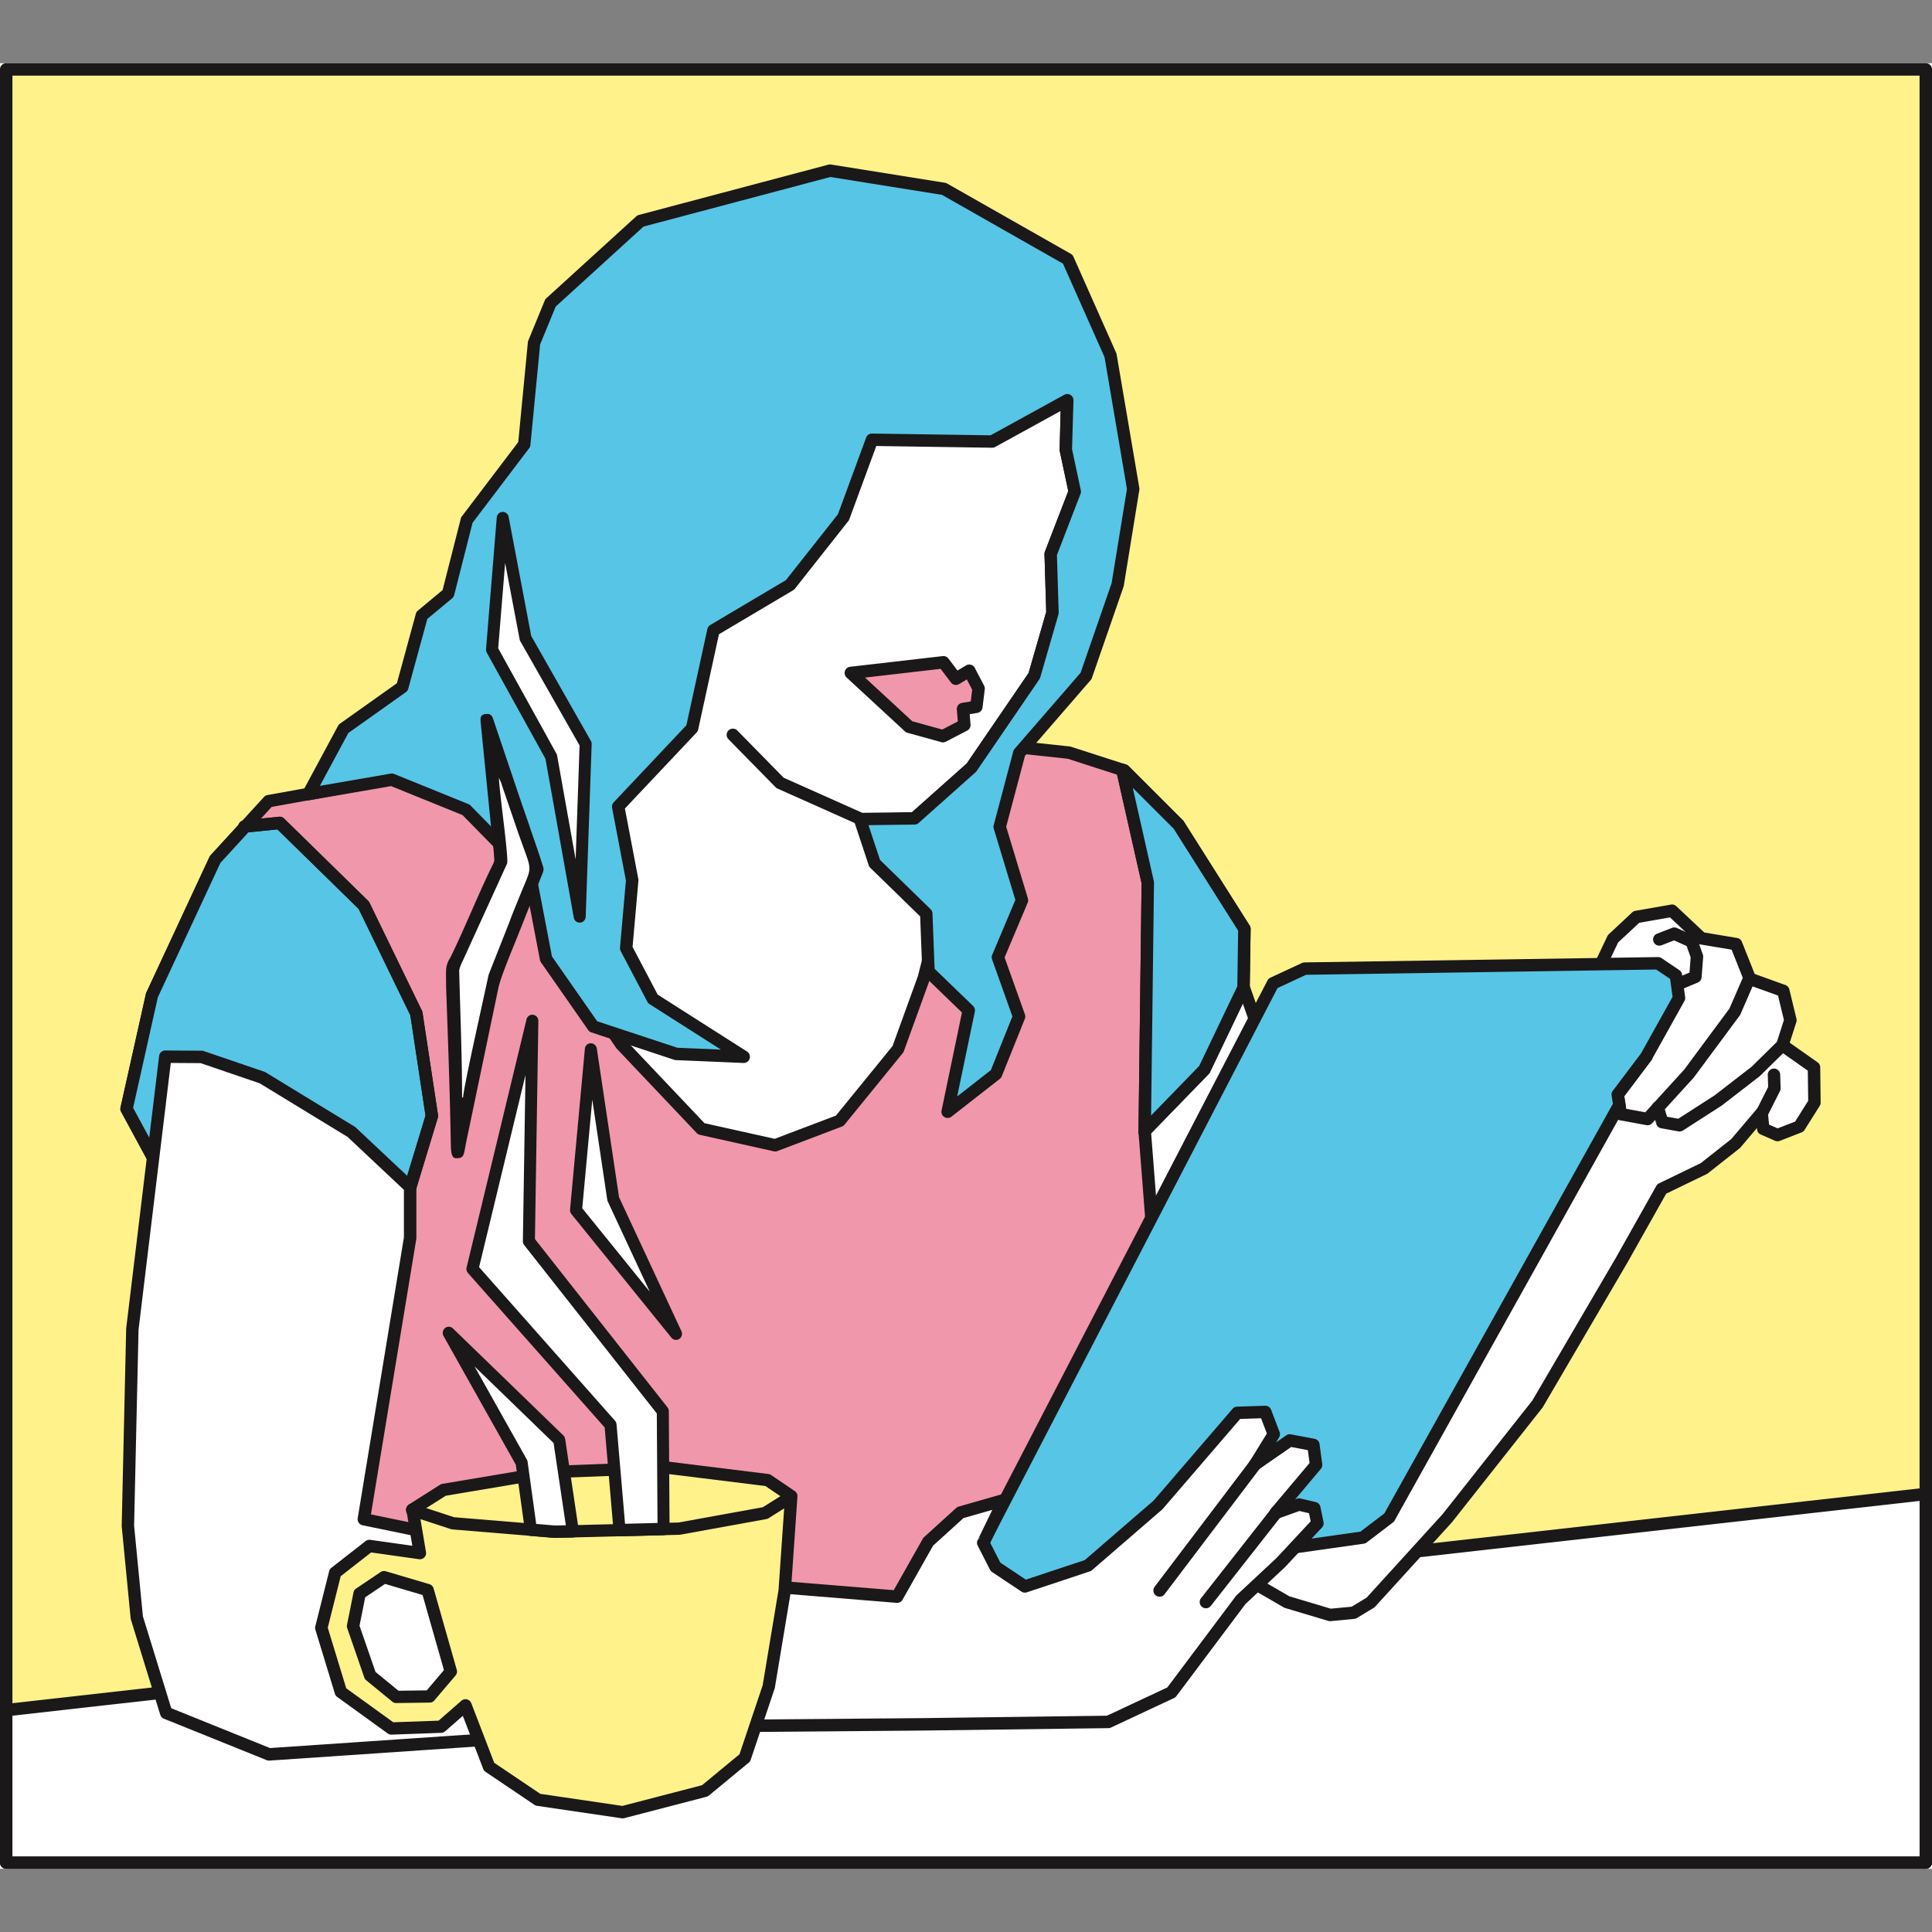
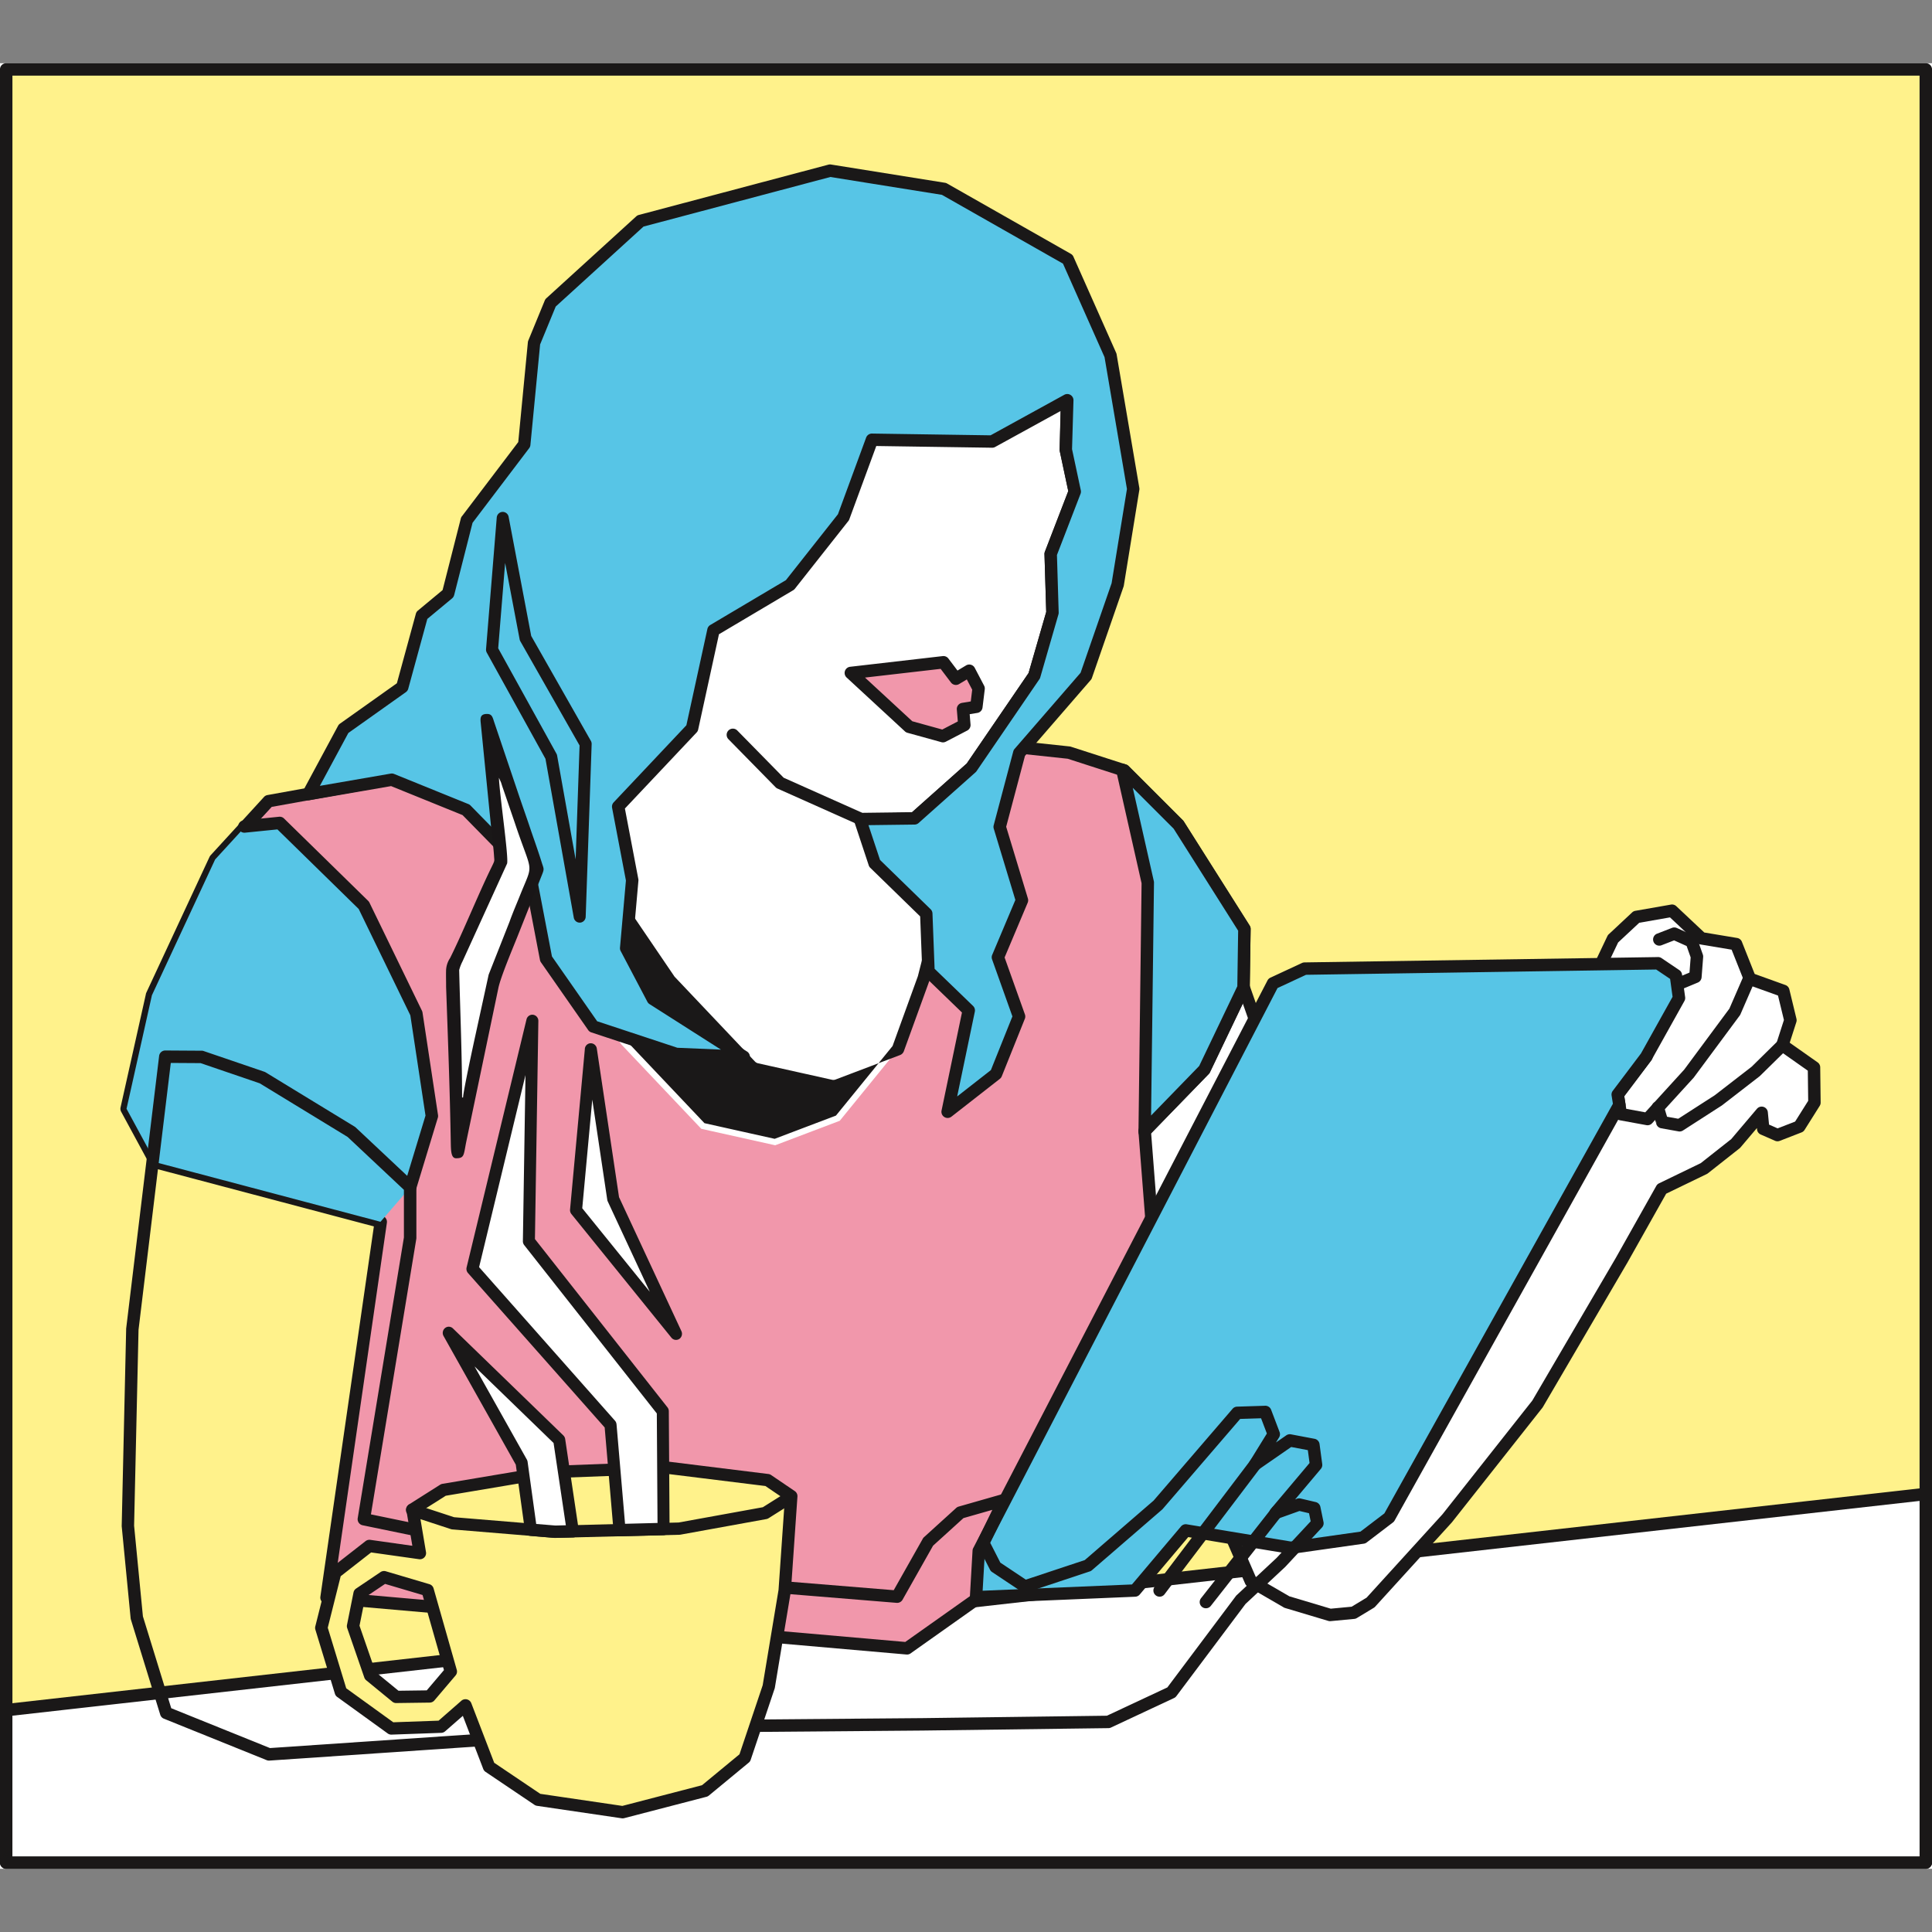
<svg xmlns="http://www.w3.org/2000/svg" width="800px" height="800px" viewBox="0 -15.12 462.24 462.24">
  <rect x="0" y="-15.12" width="462.24" height="462.24" fill="#808080" stroke="none" />
  <defs>
    <clipPath id="clip-woman_tablet_working">
      <rect width="462.24" height="432" />
    </clipPath>
  </defs>
  <g id="woman_tablet_working" data-name="woman tablet working" clip-path="url(#clip-woman_tablet_working)">
    <rect width="462.24" height="432" fill="#ffffff" />
    <g id="office_lifestyle_8" data-name="office lifestyle 8" transform="translate(-3814.776)">
      <g id="Group_14" data-name="Group 14">
        <rect id="Rectangle_4" data-name="Rectangle 4" width="459.275" height="429.02" transform="translate(3816.259 1.49)" fill="#fff28b" />
        <path id="Path_121" data-name="Path 121" d="M3816.259,0h459.275a1.49,1.49,0,0,1,1.489,1.49V430.51a1.49,1.49,0,0,1-1.489,1.49H3816.259a1.49,1.49,0,0,1-1.49-1.49V1.49a1.49,1.49,0,0,1,1.49-1.49Zm457.784,2.98H3817.749V429.02h456.294Z" fill="#1a1818" fill-rule="evenodd" />
        <path id="Path_122" data-name="Path 122" d="M3816.259,394.042l459.275-51.724V430.51H3816.259Z" fill="#ffffff" fill-rule="evenodd" />
        <path id="Path_123" data-name="Path 123" d="M3816.179,392.554l459.192-51.715a1.488,1.488,0,0,1,1.641,1.315c0,.055.009.11.009.163h0V430.51a1.49,1.49,0,0,1-1.489,1.49H3816.259a1.49,1.49,0,0,1-1.49-1.49V394.041a1.489,1.489,0,0,1,1.41-1.487Zm457.865-48.572-456.3,51.388v33.651h456.3Z" fill="#1a1818" fill-rule="evenodd" />
        <path id="Path_124" data-name="Path 124" d="M4017.483,73.275l52.719.157a1.484,1.484,0,0,1,1.484,1.484v.035h0l-.422,17.387,2.1,9.854a1.476,1.476,0,0,1-.1.92l-5.614,14.556.416,13.762a1.489,1.489,0,0,1-.066.483l-4.349,15.052a1.5,1.5,0,0,1-.2.424h0l-15.027,21.986a1.5,1.5,0,0,1-.24.272h0l-13.633,12.142a1.479,1.479,0,0,1-1.035.375l-6.8.239,4.066,2.31a1.207,1.207,0,0,1,.1.065l16.373,10.632a1.484,1.484,0,0,1,.659,1.472l-4.682,35.966a1.465,1.465,0,0,1-.338.767h0L4018.188,262.8a1.479,1.479,0,0,1-.986.518l-28.495,3.828a1.485,1.485,0,0,1-1.192-.368l-33.636-29.165a1.652,1.652,0,0,1-.18-.185l-33.013-37.246-35.144-19.265a1.486,1.486,0,0,1-.64-.693l-1.47-2.963a1.49,1.49,0,0,1,.886-2.075v0l6.127-1.941a1.479,1.479,0,0,1,.361-.067l12.83-1.437,39.192-29.577c.027-.02.055-.04.083-.058l39.843-29.882,33.558-38.443a1.482,1.482,0,0,1,1.172-.506Zm51.2,3.12-50.58-.15-33.214,38.048h0a1.4,1.4,0,0,1-.226.209l-39.968,29.977-.074.059-39.5,29.813a1.477,1.477,0,0,1-.746.3l-13.157,1.473-4.344,1.377.513,1.033,34.955,19.162,0,0a1.479,1.479,0,0,1,.4.318l33.161,37.412,33.083,28.686,27.313-3.669,24.061-28.416,4.508-34.637-15.574-10.112-8.6-4.884h0a1.484,1.484,0,0,1,.686-2.775l11.6-.406,13.1-11.67,14.791-21.64,4.225-14.623-.417-13.778a1.49,1.49,0,0,1,.1-.628l5.591-14.5-2.04-9.584h0a1.5,1.5,0,0,1-.031-.343Z" fill="#1a1818" fill-rule="evenodd" />
        <path id="Path_125" data-name="Path 125" d="M4017.428,74.758l52.774.157-.427,17.573,2.131,10.012-5.751,14.912.425,14.059-4.357,15.081L4047.2,168.538l-13.633,12.141-12.142.426,8.628,4.9,16.4,10.651-4.687,36-24.711,29.184-28.544,3.834-33.658-29.184L3921.62,199l-35.362-19.385-1.493-3.009,17.95-7.48,41.008-25.776,40.048-30.036Z" fill="#ffffff" fill-rule="evenodd" />
        <path id="Path_126" data-name="Path 126" d="M4017.483,73.275l52.719.157a1.484,1.484,0,0,1,1.484,1.484v.035h0l-.422,17.387,2.1,9.854a1.476,1.476,0,0,1-.1.92l-5.614,14.556.416,13.762a1.489,1.489,0,0,1-.066.483l-4.349,15.052a1.5,1.5,0,0,1-.2.424h0l-15.027,21.986a1.5,1.5,0,0,1-.24.272h0l-13.633,12.142a1.479,1.479,0,0,1-1.035.375l-6.8.239,4.066,2.31a1.207,1.207,0,0,1,.1.065l16.373,10.632a1.484,1.484,0,0,1,.659,1.472l-4.682,35.966a1.465,1.465,0,0,1-.338.767h0L4018.188,262.8a1.479,1.479,0,0,1-.986.518l-28.495,3.828a1.485,1.485,0,0,1-1.192-.368l-33.636-29.165a1.652,1.652,0,0,1-.18-.185l-33.013-37.246-35.144-19.265a1.486,1.486,0,0,1-.64-.693l-1.47-2.963a1.487,1.487,0,0,1,.676-1.99c.028-.015.058-.028.087-.04h0l17.844-7.436,40.855-25.679,39.859-29.894,33.558-38.443a1.482,1.482,0,0,1,1.172-.506Zm51.2,3.12-50.58-.15-33.214,38.048h0a1.4,1.4,0,0,1-.226.209l-40,30a1.4,1.4,0,0,1-.151.109l-40.94,25.733a1.491,1.491,0,0,1-.289.159l-16.483,6.869.579,1.166,34.955,19.162,0,0a1.479,1.479,0,0,1,.4.318l33.161,37.412,33.083,28.686,27.313-3.669,24.061-28.416,4.508-34.637-15.574-10.112-8.6-4.884h0a1.484,1.484,0,0,1,.686-2.775l11.6-.406,13.1-11.67,14.791-21.64,4.225-14.623-.417-13.778a1.49,1.49,0,0,1,.1-.628l5.591-14.5-2.04-9.584h0a1.5,1.5,0,0,1-.031-.343Z" fill="#1a1818" fill-rule="evenodd" />
        <path id="Path_127" data-name="Path 127" d="M4020.863,179.253a1.485,1.485,0,0,1-1.21,2.712l-18.853-8.414a1.481,1.481,0,0,1-.454-.315l0,0-11.288-11.5a1.485,1.485,0,0,1,2.118-2.083l11.095,11.3Z" fill="#1a1818" fill-rule="evenodd" />
        <path id="Path_128" data-name="Path 128" d="M4032.3,158.776l-13.953-12.888,22.154-2.557,2.982,3.941,3.2-1.917,2.237,4.26-.533,4.367-3.2.533.32,3.835-5.113,2.662Z" fill="#f197ab" fill-rule="evenodd" />
        <path id="Path_129" data-name="Path 129" d="M4031.289,159.87l-13.953-12.889a1.487,1.487,0,0,1,.838-2.571h0l22.154-2.556a1.49,1.49,0,0,1,1.38.614l2.153,2.844,2.051-1.23a1.485,1.485,0,0,1,2.037.512c.014.023.027.046.039.07h0l2.237,4.26a1.471,1.471,0,0,1,.16.872h0l-.533,4.367a1.491,1.491,0,0,1-1.324,1.3l-1.752.292.206,2.471a1.49,1.49,0,0,1-.83,1.461l-5.081,2.645a1.48,1.48,0,0,1-1.18.083l-8-2.209a1.479,1.479,0,0,1-.61-.338Zm-9.557-12.876,11.31,10.447,7.175,1.983,3.72-1.938-.237-2.849h0a1.488,1.488,0,0,1,1.237-1.589l2.1-.349.343-2.808-1.289-2.453-1.775,1.065a1.488,1.488,0,0,1-2.022-.335l-2.468-3.261Z" fill="#1a1818" fill-rule="evenodd" />
        <path id="Path_130" data-name="Path 130" d="M4082.311,246.758l29.237-27.905,7.03,20.024,30.249,34.936,41.966-36.853,5.166-17.521,4.74-9.959,5.592-5.219,8.521-1.491,7.03,6.6,8.308,1.384,3.3,8.309,7.988,2.875,1.7,7.03-1.917,5.965,7.562,5.326.106,8.415-3.621,5.752-5.219,2.024-3.408-1.492-.373-3.834-6.231,7.349-7.562,5.965-10.118,4.9-9.586,17.041-20.13,34.4-21.622,27.374-18.32,20.131-4.047,2.449-5.645.533-10.332-3.089-8.628-5.006L4083.588,293.2Z" fill="#ffffff" fill-rule="evenodd" />
        <path id="Path_131" data-name="Path 131" d="M4081.287,245.681l29.237-27.906a1.487,1.487,0,0,1,2.443.634l6.918,19.709,29.086,33.592,40.517-35.581,5.045-17.11a1.333,1.333,0,0,1,.084-.22h0l4.739-9.959a1.478,1.478,0,0,1,.4-.507l5.527-5.16a1.473,1.473,0,0,1,.757-.376v0l8.521-1.491a1.49,1.49,0,0,1,1.334.44l6.64,6.238,7.864,1.31a1.486,1.486,0,0,1,1.17,1.008l3.019,7.6,7.357,2.648a1.481,1.481,0,0,1,.942,1.047h0l1.7,7.03a1.475,1.475,0,0,1-.029.8h0l-1.583,4.923,6.669,4.7a1.488,1.488,0,0,1,.63,1.291l.1,8.322a1.475,1.475,0,0,1-.228.808h0l-3.621,5.752a1.477,1.477,0,0,1-.743.6l-5.2,2.017a1.483,1.483,0,0,1-1.129-.025h0l-3.409-1.492a1.484,1.484,0,0,1-.889-1.272l-.027-.282-3.958,4.668a1.486,1.486,0,0,1-.3.269l-7.479,5.9a1.439,1.439,0,0,1-.275.172l0,0-9.7,4.694-9.357,16.636c-.022.038-.044.075-.069.11l-20.079,34.316a1.473,1.473,0,0,1-.155.217l-21.583,27.325c-.022.028-.044.054-.067.079l0,0-18.32,20.131a1.511,1.511,0,0,1-.332.273h0l-4.048,2.449a1.486,1.486,0,0,1-.727.213l-5.546.523a1.487,1.487,0,0,1-.563-.055v0l-10.332-3.089a1.486,1.486,0,0,1-.388-.179l-8.56-4.967a1.481,1.481,0,0,1-.631-.725l-30.449-69.946a1.481,1.481,0,0,1-.124-.614l-1.275-46.378a1.48,1.48,0,0,1,.461-1.116Zm29.622-24.165-27.1,25.862,1.25,45.487,30.154,69.269,8.049,4.67,9.9,2.96,5-.472,3.58-2.167,18.173-19.969h0l21.489-27.205,20.031-34.233.034-.065,9.586-17.041h0a1.482,1.482,0,0,1,.651-.612l9.985-4.834,7.293-5.753,6.145-7.248h0a1.484,1.484,0,0,1,2.611.82l.288,2.962,2.05.9,4.188-1.624,3.128-4.967-.092-7.212-6.943-4.89h0a1.486,1.486,0,0,1-.56-1.669l1.79-5.568-1.418-5.848-7.219-2.6-.01,0h0a1.486,1.486,0,0,1-.878-.85l-2.991-7.526-7.484-1.248h0a1.474,1.474,0,0,1-.774-.384l-6.485-6.091-7.358,1.287-5.055,4.718-4.578,9.619-5.128,17.39h0a1.477,1.477,0,0,1-.447.7L4149.837,274.9l-.038.034a1.486,1.486,0,0,1-2.1-.151l-30.235-34.919a1.493,1.493,0,0,1-.293-.5Z" fill="#1a1818" fill-rule="evenodd" />
        <path id="Path_132" data-name="Path 132" d="M3927.066,174.644l-11.931-4.58-36.107,6.5-12.781,13.953L3851.122,223l-6.071,27.16,6.923,12.781,53.9,14.272-12.993,89.9,138.89,12.142,41.54-29.4,17.489-66.678-2.151-27.691,14.272-14.7,9.373-19.6.213-14.059-15.763-24.924-12.995-12.994-13.207-4.261-15.977-1.7-10.224,17.681-4.9,23.645-3.622,14.272-6.178,17.042-13.953,17.148-15.444,5.858-17.68-3.94-19.172-20.237-14.181-20.866-7.867-22.058Z" fill="#f197ab" fill-rule="evenodd" />
-         <path id="Path_133" data-name="Path 133" d="M3926.173,175.89l-11.181-4.292-35.21,6.335-12.273,13.4-14.979,32.176-5.909,26.432,6.354,11.731,53.273,14.108a1.488,1.488,0,0,1,1.093,1.647h0l-12.767,88.339,136.788,11.959L4072,348.959l17.287-65.907-2.134-27.455a1.49,1.49,0,0,1,.474-1.2l14.052-14.471,9.125-19.08.2-13.291-15.43-24.4-12.645-12.644-12.7-4.1-14.872-1.587-9.622,16.641-4.849,23.4-.014.063h0l-3.621,14.272a1.54,1.54,0,0,1-.076.226l-6.149,16.961a1.463,1.463,0,0,1-.271.463l-13.926,17.116a1.486,1.486,0,0,1-.629.453h0l-15.444,5.858a1.48,1.48,0,0,1-.928.04l-17.6-3.922a1.488,1.488,0,0,1-.755-.426h0l-19.173-20.238a1.527,1.527,0,0,1-.2-.268l-14.129-20.79a1.514,1.514,0,0,1-.171-.338h0l-7.78-21.815-13.85-16.64Zm-10.509-7.21,11.884,4.561a1.479,1.479,0,0,1,.659.455l14.2,17.065a1.477,1.477,0,0,1,.331.536l7.806,21.889,13.99,20.584,18.79,19.835,16.8,3.743,14.661-5.561,13.541-16.64,6.059-16.716,3.608-14.218h0l4.873-23.52a1.486,1.486,0,0,1,.182-.509l10.2-17.641a1.486,1.486,0,0,1,1.466-.773l15.977,1.7h0a1.474,1.474,0,0,1,.3.063l13.1,4.225a1.48,1.48,0,0,1,.709.4l13,12.994,0,0a1.522,1.522,0,0,1,.206.259l15.764,24.924h0a1.478,1.478,0,0,1,.228.808l-.213,14.059a1.478,1.478,0,0,1-.145.623l-9.338,19.524a1.479,1.479,0,0,1-.309.47l-13.8,14.214,2.1,27.029h0a1.478,1.478,0,0,1-.043.483l-17.488,66.677h0a1.475,1.475,0,0,1-.579.838l-41.422,29.314a1.487,1.487,0,0,1-1.1.357l-138.889-12.143v0c-.028,0-.055-.005-.082-.009a1.488,1.488,0,0,1-1.263-1.682l12.8-88.588-52.594-13.928a1.484,1.484,0,0,1-.95-.738l-6.922-12.782h0a1.476,1.476,0,0,1-.142-1.023l6.044-27.036a1.484,1.484,0,0,1,.126-.432l15.124-32.488.006,0a1.471,1.471,0,0,1,.25-.375L3877.9,175.6a1.473,1.473,0,0,1,.871-.5l36.107-6.5h0A1.479,1.479,0,0,1,3915.664,168.68Z" fill="#1a1818" fill-rule="evenodd" />
+         <path id="Path_133" data-name="Path 133" d="M3926.173,175.89l-11.181-4.292-35.21,6.335-12.273,13.4-14.979,32.176-5.909,26.432,6.354,11.731,53.273,14.108a1.488,1.488,0,0,1,1.093,1.647h0l-12.767,88.339,136.788,11.959L4072,348.959l17.287-65.907-2.134-27.455a1.49,1.49,0,0,1,.474-1.2l14.052-14.471,9.125-19.08.2-13.291-15.43-24.4-12.645-12.644-12.7-4.1-14.872-1.587-9.622,16.641-4.849,23.4-.014.063h0l-3.621,14.272a1.54,1.54,0,0,1-.076.226l-6.149,16.961a1.463,1.463,0,0,1-.271.463a1.486,1.486,0,0,1-.629.453h0l-15.444,5.858a1.48,1.48,0,0,1-.928.04l-17.6-3.922a1.488,1.488,0,0,1-.755-.426h0l-19.173-20.238a1.527,1.527,0,0,1-.2-.268l-14.129-20.79a1.514,1.514,0,0,1-.171-.338h0l-7.78-21.815-13.85-16.64Zm-10.509-7.21,11.884,4.561a1.479,1.479,0,0,1,.659.455l14.2,17.065a1.477,1.477,0,0,1,.331.536l7.806,21.889,13.99,20.584,18.79,19.835,16.8,3.743,14.661-5.561,13.541-16.64,6.059-16.716,3.608-14.218h0l4.873-23.52a1.486,1.486,0,0,1,.182-.509l10.2-17.641a1.486,1.486,0,0,1,1.466-.773l15.977,1.7h0a1.474,1.474,0,0,1,.3.063l13.1,4.225a1.48,1.48,0,0,1,.709.4l13,12.994,0,0a1.522,1.522,0,0,1,.206.259l15.764,24.924h0a1.478,1.478,0,0,1,.228.808l-.213,14.059a1.478,1.478,0,0,1-.145.623l-9.338,19.524a1.479,1.479,0,0,1-.309.47l-13.8,14.214,2.1,27.029h0a1.478,1.478,0,0,1-.043.483l-17.488,66.677h0a1.475,1.475,0,0,1-.579.838l-41.422,29.314a1.487,1.487,0,0,1-1.1.357l-138.889-12.143v0c-.028,0-.055-.005-.082-.009a1.488,1.488,0,0,1-1.263-1.682l12.8-88.588-52.594-13.928a1.484,1.484,0,0,1-.95-.738l-6.922-12.782h0a1.476,1.476,0,0,1-.142-1.023l6.044-27.036a1.484,1.484,0,0,1,.126-.432l15.124-32.488.006,0a1.471,1.471,0,0,1,.25-.375L3877.9,175.6a1.473,1.473,0,0,1,.871-.5l36.107-6.5h0A1.479,1.479,0,0,1,3915.664,168.68Z" fill="#1a1818" fill-rule="evenodd" />
        <path id="Path_134" data-name="Path 134" d="M3873.5,182.594l-7.254,7.919L3851.122,223l-6.071,27.16,6.923,12.781,53.837,14.257,7.089-8.2,5.2-17.117-3.711-24.529-12.568-25.882-20.131-19.7Z" fill="#57c5e6" fill-rule="evenodd" />
-         <path id="Path_135" data-name="Path 135" d="M3874.21,184.015l-6.7,7.315-14.979,32.176-5.909,26.432,6.354,11.731,52.32,13.855,6.278-7.262,5.009-16.481-3.63-23.992-12.355-25.44-19.447-19.037-6.94.7Zm-9.058,5.5,7.2-7.857a1.476,1.476,0,0,1,1-.539l8.179-.829h.013a1.482,1.482,0,0,1,1.187.419l20.086,19.662a1.486,1.486,0,0,1,.341.456l12.528,25.8a1.475,1.475,0,0,1,.174.508l3.712,24.53h0a1.48,1.48,0,0,1-.048.651l-5.182,17.051a1.476,1.476,0,0,1-.317.607l-7.048,8.154a1.486,1.486,0,0,1-1.542.513l-53.819-14.252a1.484,1.484,0,0,1-.95-.738l-6.922-12.782h0a1.476,1.476,0,0,1-.142-1.023l6.044-27.036a1.484,1.484,0,0,1,.126-.432l15.124-32.488.006,0A1.471,1.471,0,0,1,3865.152,189.512Z" fill="#1a1818" fill-rule="evenodd" />
        <path id="Path_136" data-name="Path 136" d="M4216.772,221.718a1.487,1.487,0,0,1-1.141-2.747l3.364-1.4.279-3.627-.962-2.727-3-1.347-2.991,1.161a1.485,1.485,0,1,1-1.071-2.77l3.568-1.385a1.477,1.477,0,0,1,1.14.029l4.081,1.832a1.481,1.481,0,0,1,.867.893l1.259,3.566a1.473,1.473,0,0,1,.1.661l-.373,4.845h0a1.487,1.487,0,0,1-.913,1.263Z" fill="#1a1818" fill-rule="evenodd" />
        <path id="Path_137" data-name="Path 137" d="M4207.506,236.756a1.487,1.487,0,0,1,2.374,1.792l-6.492,8.606.481,3.021,4.544.833,9.315-10.216,10.818-14.6,3.442-7.927a1.483,1.483,0,0,1,2.724,1.175l-3.484,8.022a1.479,1.479,0,0,1-.2.37l-10.923,14.74a1.473,1.473,0,0,1-.141.181l-9.906,10.864h0a1.484,1.484,0,0,1-1.366.461l-6.391-1.171h0a1.486,1.486,0,0,1-1.2-1.228l-.732-4.6a1.489,1.489,0,0,1,.266-1.213Z" fill="#1a1818" fill-rule="evenodd" />
        <g id="Group_11" data-name="Group 11">
          <path id="Path_138" data-name="Path 138" d="M4240.083,233.984a1.486,1.486,0,0,1,2.084,2.118l-6.285,6.178a1.462,1.462,0,0,1-.15.129l-8.93,6.911c-.035.026-.07.051-.106.074h0l-9.267,5.965a1.487,1.487,0,0,1-1.15.194l-4.069-.73a1.483,1.483,0,0,1-1.167-1.062l-1.056-3.483a1.484,1.484,0,0,1,2.84-.862l.8,2.646,2.681.481,8.737-5.623,8.814-6.821,6.221-6.116Zm-29.039,19.778-.032-.661A1.479,1.479,0,0,0,4211.044,253.762Z" fill="#1a1818" fill-rule="evenodd" />
        </g>
-         <path id="Path_139" data-name="Path 139" d="M4237.724,242.066a1.484,1.484,0,1,1,2.967-.093l.107,3.249a1.478,1.478,0,0,1-.158.715h0l-3.036,6.018a1.486,1.486,0,1,1-2.653-1.338l2.866-5.682Z" fill="#1a1818" fill-rule="evenodd" />
        <path id="Path_140" data-name="Path 140" d="M4211.477,215.35l-84.57,1.276-7.562,3.515-70.4,135.8-.639,11.077,38.025-1.6,12.143-14.379L4123.6,355.2l17.255-2.449,6.285-4.793,55.072-98.723-.394-2.473,6.806-9.021,7.855-14.08-.746-5.432Z" fill="#57c5e6" fill-rule="evenodd" />
        <path id="Path_141" data-name="Path 141" d="M4211.025,216.841l-83.773,1.265-6.822,3.171-70.025,135.071-.527,9.121,35.731-1.5,11.724-13.883a1.487,1.487,0,0,1,1.428-.5l24.858,4.108,16.648-2.363L4146,346.96l54.67-98-.313-1.966a1.477,1.477,0,0,1,.282-1.127h0l6.754-8.954,7.554-13.541-.587-4.28-3.331-2.248Zm-84.136-1.7,84.458-1.275a1.484,1.484,0,0,1,.962.248l4.26,2.876v0a1.483,1.483,0,0,1,.642,1.033l.745,5.432h0a1.483,1.483,0,0,1-.174.92l-7.811,14a1.5,1.5,0,0,1-.154.252l-6.427,8.52.293,1.837a1.481,1.481,0,0,1-.167.963l-55.041,98.667a1.484,1.484,0,0,1-.427.516l-6.261,4.775a1.477,1.477,0,0,1-.722.309l-17.255,2.45h0a1.525,1.525,0,0,1-.442-.006l-24.307-4.017-11.6,13.736h0a1.482,1.482,0,0,1-1.075.525l-37.964,1.6a1.49,1.49,0,0,1-1.6-1.563l.639-11.055a1.466,1.466,0,0,1,.164-.621l70.391-135.778a1.476,1.476,0,0,1,.711-.694l7.562-3.515,0,0A1.478,1.478,0,0,1,4126.889,215.143Z" fill="#1a1818" fill-rule="evenodd" />
        <path id="Path_142" data-name="Path 142" d="M4020.515,180.843l13.047-.163,13.633-12.141,15.027-21.986,4.357-15.081-.425-14.059,5.751-14.912-2.131-10.012.349-11.845-17.974,9.879-28.758-.426-6.816,18.533-12.781,16.189-18.32,10.865-5.113,23.432-17.68,18.746,3.353,17.613-1.436,16.257,6.39,12.143,21.727,13.846-16.165-.686-19.834-6.557-11.291-16.19-3.834-20.024-15.307-15.628-17.776-7.208-19.96,3.452,8.424-15.642,14.048-9.975,4.685-17.148,6.285-5.219,4.474-17.574L3940.2,91.213l2.344-24.284,3.941-9.586,21.517-19.6,45.362-12.036,27.278,4.368,29.61,16.829,10.226,23.006,5.432,31.953-3.73,22.9-7.562,21.835-15.977,18.426-4.686,17.681,5.325,17.575-5.752,13.634,5.055,14.17-5.514,13.744-11.576,9.046,5.05-24.252-9.629-9.3-.534-13.846L4024.03,191.44Z" fill="#57c5e6" fill-rule="evenodd" />
        <g id="Group_12" data-name="Group 12">
          <path id="Path_143" data-name="Path 143" d="M4020.5,179.359l12.486-.156,13.09-11.658,14.791-21.64,4.225-14.623-.418-13.829a1.455,1.455,0,0,1,.1-.577h0l5.591-14.5-2.04-9.584a1.476,1.476,0,0,1-.026-.447l.269-9.152-15.7,8.628a1.478,1.478,0,0,1-.839.178l-27.6-.409-6.453,17.546a1.471,1.471,0,0,1-.306.5l-12.709,16.1a1.492,1.492,0,0,1-.409.358l0,0-17.76,10.532-4.975,22.8a1.475,1.475,0,0,1-.43.766l-17.1,18.133L3967.5,195.2a1.427,1.427,0,0,1,.02.4h0l-1.4,15.829,6,11.407,21.391,13.631a1.484,1.484,0,0,1-.856,2.734h0l-16.165-.686a1.52,1.52,0,0,1-.406-.073v0l-19.834-6.557a1.482,1.482,0,0,1-.822-.666l-11.219-16.088a1.471,1.471,0,0,1-.242-.571h0l-3.75-19.586-14.771-15.08-17.1-6.935-19.545,3.38a1.488,1.488,0,0,1-1.537-2.212l8.4-15.6a1.478,1.478,0,0,1,.5-.543l13.568-9.633,4.544-16.633a1.467,1.467,0,0,1,.491-.758l5.9-4.9,4.357-17.114a1.487,1.487,0,0,1,.347-.642l13.4-17.657,2.3-23.865a1.508,1.508,0,0,1,.114-.448l3.932-9.563a1.481,1.481,0,0,1,.374-.534h0L3967,36.645a1.485,1.485,0,0,1,.671-.35l45.314-12.024a1.483,1.483,0,0,1,.684-.017l27.2,4.356a1.476,1.476,0,0,1,.5.175h0l29.61,16.828a1.486,1.486,0,0,1,.659.774l10.19,22.926a1.5,1.5,0,0,1,.106.355h0l5.432,31.953a1.494,1.494,0,0,1-.009.542L4083.652,125a1.478,1.478,0,0,1-.093.328l-7.533,21.75a1.476,1.476,0,0,1-.281.488h0L4060,165.737l-4.492,16.947,5.2,17.166a1.483,1.483,0,0,1-.053,1.007h0l-5.524,13.1,4.863,13.631a1.492,1.492,0,0,1-.061,1.146l-5.477,13.651a1.479,1.479,0,0,1-.523.661l-11.519,9a1.484,1.484,0,0,1-2.366-1.471h0l4.883-23.449-9.038-8.73a1.482,1.482,0,0,1-.456-1.062l-.508-13.2-11.931-11.623a1.485,1.485,0,0,1-.4-.679l-3.488-10.518a1.484,1.484,0,0,1,1.391-1.949Zm43.176-32.478a1.286,1.286,0,0,1-.184.451l-15.03,21.991a1.514,1.514,0,0,1-.275.326l-13.633,12.142a1.484,1.484,0,0,1-.972.372l-11.018.138,2.761,8.324,12.1,11.787h0a1.48,1.48,0,0,1,.449,1.012l.51,13.243,9.178,8.865a1.486,1.486,0,0,1,.446,1.394l-4.223,20.282,8.063-6.3L4057,228.059l-4.866-13.643,0,0a1.482,1.482,0,0,1,.029-1.075l5.544-13.141-5.145-16.98a1.489,1.489,0,0,1-.042-.89l4.686-17.681h0a1.472,1.472,0,0,1,.313-.594l15.794-18.215,7.42-21.426,3.671-22.54-5.362-31.544L4069.1,47.957,4040.145,31.5l-26.7-4.275L3968.74,39.088l-21.006,19.134L3944,67.291l-2.322,24.062h0a1.468,1.468,0,0,1-.295.757l-13.548,17.855-4.4,17.3h-.005a1.48,1.48,0,0,1-.489.776l-5.926,4.921-4.543,16.627a1.475,1.475,0,0,1-.589.889l-13.764,9.773-6.811,12.646,16.913-2.924a1.484,1.484,0,0,1,.849.08l17.775,7.208v0a1.486,1.486,0,0,1,.5.335l15.259,15.579a1.466,1.466,0,0,1,.45.812l3.777,19.721,10.817,15.511,19.188,6.343,10.425.442-16.99-10.827a1.467,1.467,0,0,1-.6-.608l-6.347-12.061a1.476,1.476,0,0,1-.212-.9l1.419-16.065-3.309-17.382,0-.008,0-.013a1.485,1.485,0,0,1,.378-1.293l17.395-18.443,5.026-23.03h0a1.484,1.484,0,0,1,.7-.966l18.09-10.728,12.449-15.769L4022,89.584h0a1.485,1.485,0,0,1,1.411-.973l28.363.421,17.635-9.694,0,0a1.484,1.484,0,0,1,2.2,1.342l-.343,11.658,2.1,9.85h0a1.478,1.478,0,0,1-.067.844l-5.644,14.632.415,13.729a1.488,1.488,0,0,1-.057.487l-4.332,15Zm-148.916-15.908.008-.007Z" fill="#1a1818" fill-rule="evenodd" />
        </g>
-         <path id="Path_144" data-name="Path 144" d="M3877.54,242.71l-14.51-4.954-8.709-.056-7.882,65.184-1.065,47.078,2.13,21.941,7.03,22.795,24.6,9.925,98.854-6.711,57.525-.473,44.438-.58,15.085-7.06,16.615-22.154,9.587-8.947,8.734-9.373-.746-3.622-3.621-.852-5.646,2.024,9.693-11.5-.64-4.793-5.645-1.065-8.309,5.752,4.474-7.243-2.023-5.325-6.71.213-18.956,22.035-16.778,14.5-15.073,5-7.03-4.685-2.935-5.747,4.959-10.23-10.439,2.983-7.7,6.983-7.429,13.148-62.628-5.113-64.972-13.42,11.077-67.315V268.912L3898.842,255.7Z" fill="#ffffff" fill-rule="evenodd" />
        <g id="Group_13" data-name="Group 13">
          <path id="Path_145" data-name="Path 145" d="M3876.91,244.066l-14.141-4.828-7.129-.045-7.719,63.843L3846.86,349.9l2.108,21.7,6.777,21.977,23.624,9.533,98.52-6.689a1.629,1.629,0,0,1,.185,0l57.421-.472,44.116-.575,14.46-6.768,16.393-21.858a1.594,1.594,0,0,1,.176-.2v0l9.546-8.909,8.177-8.776-.4-1.937-2.279-.536-5.225,1.873a1.483,1.483,0,0,1-1.6-2.394l9.233-10.958-.411-3.079-3.982-.752-7.8,5.4a1.485,1.485,0,0,1-2.075-2.053l4.057-6.568-1.389-3.652-5,.158-18.529,21.538a1.5,1.5,0,0,1-.194.189l-16.741,14.469a1.48,1.48,0,0,1-.581.31l-15,4.98a1.481,1.481,0,0,1-1.284-.171l0,0-7.03-4.685a1.474,1.474,0,0,1-.5-.566h0l-2.935-5.747a1.488,1.488,0,0,1,.026-1.4l3.472-7.163-6.909,1.974-7.27,6.6-7.3,12.926a1.485,1.485,0,0,1-1.408.751v0l-62.629-5.113a1.545,1.545,0,0,1-.29-.051l-64.862-13.4a1.484,1.484,0,0,1-1.168-1.693h0l11.054-67.173V269.551l-13.477-12.659-21.025-12.826Zm-13.4-7.718,14.51,4.953h0a1.541,1.541,0,0,1,.3.139l21.265,12.972a1.523,1.523,0,0,1,.282.209l13.985,13.138a1.486,1.486,0,0,1,.545,1.152v12.142h0a1.466,1.466,0,0,1-.019.238L3903.521,347.2l63.457,13.108,61.626,5.031,6.9-12.212a1.485,1.485,0,0,1,.35-.476l7.65-6.942a1.476,1.476,0,0,1,.639-.373l10.439-2.983v0a1.486,1.486,0,0,1,1.745,2.076L4051.69,354l2.424,4.748,6.1,4.067,14.1-4.681,16.472-14.236,18.884-21.952h0a1.483,1.483,0,0,1,1.082-.519l6.631-.21a1.489,1.489,0,0,1,1.516.958l2.024,5.325h0a1.482,1.482,0,0,1-.126,1.3l-.74,1.2,2.423-1.678a1.483,1.483,0,0,1,1.163-.269l5.644,1.065h0a1.485,1.485,0,0,1,1.2,1.268l.639,4.792h0a1.48,1.48,0,0,1-.335,1.146l-6.148,7.3.36-.129a1.488,1.488,0,0,1,.943-.09l3.621.852v0a1.487,1.487,0,0,1,1.118,1.15l.73,3.546a1.485,1.485,0,0,1-.351,1.385l-8.727,9.365-.006.008h0c-.024.026-.05.052-.076.076l-9.5,8.866-16.52,22.026a1.469,1.469,0,0,1-.567.465l-15.061,7.049a1.47,1.47,0,0,1-.635.151l-44.438.579h-.006l-57.428.473h-.01l-98.855,6.712h0a1.482,1.482,0,0,1-.651-.1l-24.6-9.926h0a1.483,1.483,0,0,1-.867-.942l-7.029-22.794h0a1.514,1.514,0,0,1-.059-.3L3843.9,350.1h0a1.6,1.6,0,0,1-.006-.168l1.063-46.966a1.5,1.5,0,0,1,.009-.258l7.881-65.185h0a1.484,1.484,0,0,1,1.479-1.31l8.611.055a1.475,1.475,0,0,1,.569.076ZM4048.727,353.3a1.475,1.475,0,0,1,.626-.6Z" fill="#1a1818" fill-rule="evenodd" />
        </g>
        <path id="Path_146" data-name="Path 146" d="M4114.358,333.733a1.488,1.488,0,0,1,2.375,1.792l-23.327,30.781a1.487,1.487,0,0,1-2.374-1.792Z" fill="#1a1818" fill-rule="evenodd" />
        <path id="Path_147" data-name="Path 147" d="M4119.142,345.585a1.488,1.488,0,0,1,2.34,1.839L4104.467,369.1a1.488,1.488,0,0,1-2.34-1.839Z" fill="#1a1818" fill-rule="evenodd" />
        <path id="Path_148" data-name="Path 148" d="M3915.232,356.467l-1.753-10.438,7.4-4.687,25.331-4.26,28.155-1.062L3998.433,339l5.651,3.834-1.559,22.581-3.824,23.007-5.724,17.042-9.547,7.881-19.68,5.111-20.265-2.981-11.692-7.882-5.649-14.7-5.847,5.112-11.885.426-12.081-8.733-4.677-15.339,3.313-13.207,8.184-6.39,12.081,1.7Zm7.405,28.336-5.553-19.491-10.425-3.089-5.846,3.941-1.558,7.775,4.091,11.823,6.236,5.112,7.989-.107Z" fill="#fff28b" fill-rule="evenodd" />
        <path id="Path_149" data-name="Path 149" d="M3913.432,354.726l-1.42-8.455a1.468,1.468,0,0,1,.753-1.534l7.32-4.633a1.492,1.492,0,0,1,.554-.211v0l25.331-4.26a1.414,1.414,0,0,1,.258-.02l28.088-1.061a1.484,1.484,0,0,1,.232.01v0l24.066,2.98a1.487,1.487,0,0,1,.735.3l5.573,3.782a1.462,1.462,0,0,1,.645,1.313h0l-1.559,22.581a1.629,1.629,0,0,1-.029.209l-3.813,22.936a1.448,1.448,0,0,1-.086.307l-5.7,16.96a1.453,1.453,0,0,1-.46.667h0l-9.547,7.881a1.462,1.462,0,0,1-.577.293h0l-19.68,5.112a1.506,1.506,0,0,1-.588.031v0l-20.265-2.981a1.485,1.485,0,0,1-.678-.28l-11.637-7.844a1.472,1.472,0,0,1-.551-.692h0l-4.886-12.713-4.235,3.7a1.484,1.484,0,0,1-.931.368h0l-11.886.425a1.487,1.487,0,0,1-.985-.326l-12.021-8.689a1.459,1.459,0,0,1-.548-.768l0,0-4.676-15.339a1.457,1.457,0,0,1,0-.838l3.3-13.141a1.469,1.469,0,0,1,.525-.806h0l8.184-6.39a1.5,1.5,0,0,1,1.154-.3l10.046,1.417Zm1.673-7.984,1.587,9.444a1.473,1.473,0,0,1-1.669,1.739l-11.451-1.616-7.285,5.69-3.091,12.32,4.418,14.49,11.255,8.135,10.845-.388,5.363-4.69a1.5,1.5,0,0,1,2.457.5l5.484,14.268,11.02,7.428,19.637,2.889,19.061-4.95,8.967-7.4,5.549-16.52,3.793-22.823,1.5-21.687-4.647-3.154-23.617-2.924-27.9,1.053-24.958,4.2-6.316,4Zm5.888,37.715-5.118-17.966-8.965-2.656-4.755,3.205-1.363,6.8,3.825,11.051,5.5,4.507,6.76-.091,4.119-4.85Zm-2.478-19.542a1.479,1.479,0,0,0-1.007-1.014h0l-10.424-3.088a1.5,1.5,0,0,0-1.311.228l-5.8,3.908a1.466,1.466,0,0,0-.62.934h0l-1.559,7.775a1.452,1.452,0,0,0,.075.818l4.069,11.759a1.469,1.469,0,0,0,.46.662h0l6.235,5.112a1.493,1.493,0,0,0,1.075.333l7.88-.106a1.485,1.485,0,0,0,1.159-.573l5.024-5.915a1.455,1.455,0,0,0,.293-1.341h0Z" fill="#1a1818" fill-rule="evenodd" />
        <path id="Path_150" data-name="Path 150" d="M3912.917,347.539a1.471,1.471,0,0,1-.948-1.861,1.491,1.491,0,0,1,1.879-.939l9.576,3.141,24.241,2.005,29.471-.738,20.154-3.656,5.67-3.57a1.5,1.5,0,0,1,2.054.455,1.464,1.464,0,0,1-.46,2.033l-5.906,3.719,0,0a1.489,1.489,0,0,1-.527.2l-20.557,3.729h0a1.629,1.629,0,0,1-.234.023l-29.594.741a1.417,1.417,0,0,1-.277,0L3923,350.8h0a1.482,1.482,0,0,1-.343-.069Z" fill="#1a1818" fill-rule="evenodd" />
        <path id="Path_151" data-name="Path 151" d="M3873.423,184.1a1.486,1.486,0,1,1-.291-2.957l8.415-.852a1.48,1.48,0,0,1,1.187.419l20.13,19.705a1.472,1.472,0,0,1,.3.414h0l12.569,25.882a1.474,1.474,0,0,1,.131.425h0l3.712,24.53a1.488,1.488,0,0,1-.088.77l-5.167,17a1.484,1.484,0,0,1-2.84-.862l5.1-16.786-3.63-23.992-12.355-25.44-19.447-19.037Z" fill="#1a1818" fill-rule="evenodd" />
-         <path id="Path_152" data-name="Path 152" d="M4081.872,169.479a1.485,1.485,0,1,1,2.9-.652l6.071,26.894a1.46,1.46,0,0,1,.034.414l-.746,59.576a1.484,1.484,0,1,1-2.967-.035l.744-59.467Z" fill="#1a1818" fill-rule="evenodd" />
        <path id="Path_153" data-name="Path 153" d="M4088.659,255.7l-.011-.148,0,.143.013.005Zm-.011-.218,14.267-14.693,9.373-19.6.213-14.06-15.763-24.923-12.995-12.995-.38-.122-.042.063,6.071,26.894Z" fill="#57c5e6" fill-rule="evenodd" />
        <path id="Path_154" data-name="Path 154" d="M4087.163,255.633a1.392,1.392,0,0,1,0-.207l.741-59.217-6.034-26.73h0a1.481,1.481,0,0,1,.215-1.152l.017-.025a1.484,1.484,0,0,1,1.712-.626l.269.087a1.479,1.479,0,0,1,.71.4l13,12.994,0,0a1.522,1.522,0,0,1,.206.259l15.764,24.924h0a1.478,1.478,0,0,1,.228.808l-.213,14.059a1.478,1.478,0,0,1-.145.623l-9.338,19.524a1.479,1.479,0,0,1-.309.47l-13.905,14.321-.025.072a1.492,1.492,0,0,1-2.888-.547v-.037Zm3.016-3.861,11.505-11.849,9.125-19.08.2-13.291-15.43-24.4-9.785-9.785,5.045,22.349a1.46,1.46,0,0,1,.034.414Z" fill="#1a1818" fill-rule="evenodd" />
        <path id="Path_155" data-name="Path 155" d="M3939.578,334.829l-17.431-31.041,26.425,25.606,3.259,21.857-4.252.106-5.778-.478Z" fill="#ffffff" fill-rule="evenodd" />
        <path id="Path_156" data-name="Path 156" d="M3938.189,335.322,3920.9,304.533a1.513,1.513,0,0,1,.524-2.031,1.412,1.412,0,0,1,1.728.22l26.408,25.59a1.5,1.5,0,0,1,.437.861h0l3.259,21.856a1.484,1.484,0,0,1-1.213,1.694,1.341,1.341,0,0,1-.3.014l-4.137.1c-.05,0-.1,0-.147,0v0l-5.778-.478a1.466,1.466,0,0,1-1.324-1.34l-2.175-15.7Zm-9.876-23.519,12.482,22.228a1.508,1.508,0,0,1,.211.589l2.06,14.871,4.591.379,2.5-.062-2.936-19.685Z" fill="#1a1818" fill-rule="evenodd" />
        <path id="Path_157" data-name="Path 157" d="M3960.844,325.782,3963,350.971l10.54-.264-.181-28.176-32.04-40.682.826-52.71-14.327,59.328Z" fill="#ffffff" fill-rule="evenodd" />
        <path id="Path_158" data-name="Path 158" d="M3962.284,325.654l2.036,23.8,7.771-.2-.168-26.2L3940.2,282.785a1.51,1.51,0,0,1-.321-1.009l.622-39.684-11.1,45.959,32.507,36.73a1.5,1.5,0,0,1,.371.873Zm-.724,25.445-2.112-24.688-32.7-36.945h0a1.522,1.522,0,0,1-.333-1.356l14.327-59.327h0a1.45,1.45,0,0,1,1.421-1.129,1.465,1.465,0,0,1,1.417,1.507l-.818,52.17,31.71,40.262h0a1.512,1.512,0,0,1,.323.93l.18,28.142v.006a1.466,1.466,0,0,1-1.406,1.519l-10.418.261-.031,0A1.46,1.46,0,0,1,3961.56,351.1Z" fill="#1a1818" fill-rule="evenodd" />
        <path id="Path_159" data-name="Path 159" d="M3934.708,191l-11.7,25.683,1.284,43.86,8.671-41.444,10.379-26.24-12.061-35.715Z" fill="#ffffff" fill-rule="evenodd" />
-         <path id="Path_160" data-name="Path 160" d="M3940.513,137.565l-5.45-28.73-2.56,31.479,14.158,25.614,6.812,38.217,1.427-41.277Z" fill="#ffffff" fill-rule="evenodd" />
        <path id="Path_161" data-name="Path 161" d="M3939.1,137.841l-3.468-18.282-1.661,20.425,13.937,25.214a1.524,1.524,0,0,1,.164.465h0L3952.5,190.5l.942-27.266-14.171-24.926a1.5,1.5,0,0,1-.173-.471Zm-2.629-29.283,5.4,28.479,14.219,25.009a1.518,1.518,0,0,1,.242.875l-1.424,41.206a1.472,1.472,0,0,1-1.18,1.479,1.447,1.447,0,0,1-1.676-1.2l-6.769-37.976-14.006-25.34a1.517,1.517,0,0,1-.213-.9l2.56-31.479h0a1.462,1.462,0,0,1,1.16-1.331A1.443,1.443,0,0,1,3936.474,108.558Z" fill="#1a1818" fill-rule="evenodd" />
        <path id="Path_162" data-name="Path 162" d="M3976.506,303.981l-15.018-32.26-5.344-35.757-3.547,38.458Z" fill="#ffffff" fill-rule="evenodd" />
        <path id="Path_163" data-name="Path 163" d="M3970.242,293.94l-10.053-21.6a1.524,1.524,0,0,1-.125-.417h0l-3.582-23.958-2.4,25.993,16.159,19.977Zm-7.36-22.635,14.922,32.053h0a1.5,1.5,0,0,1-.373,1.769,1.417,1.417,0,0,1-2.027-.212l-23.91-29.559,0,0a1.511,1.511,0,0,1-.33-1.089l3.535-38.324a1.445,1.445,0,0,1,1.222-1.446,1.473,1.473,0,0,1,1.647,1.262Z" fill="#1a1818" fill-rule="evenodd" />
        <path id="Path_164" data-name="Path 164" d="M3934.145,170.953l.514,1.155c.15.447.277.909.473,1.432l2.8,8.169c4.285,12.859,4.565,9.123,1.256,17.4-.853,2.134-1.724,4.106-2.507,6.312l-4.992,12.645-3.16,14.477c-.338,1.518-2.961,13.616-2.961,14.915h-.238c0-10.1-.446-20.382-.694-30.486a9.871,9.871,0,0,1,.794-2.066l10.671-23.415c.413-1.524-1.853-16.956-1.952-20.541ZM3923.9,262c1.991,0,1.8-.752,2.4-3.793l7.7-36.865c.5-2.559,3.446-9.555,4.5-12.185l5.989-15.085c.557-1.4.361-1.348-.117-2.9-.783-2.536-2.252-6.656-2.573-7.62-1.066-3.2-2.124-6.13-3.219-9.414l-5.594-16.572c-.383-1.2-.544-1.87-1.705-1.87-1.572,0-1.6.956-1.507,1.966l2.482,24.946c.192,2.3.577,4.717.728,7.164.074,1.2.223.89-.667,2.711-3.193,6.536-6.735,15.36-9.852,21.61a5.691,5.691,0,0,0-.967,3.084c-.027,1.257.016,2.562.01,3.827.445,12.474.905,24.725,1.119,37.213C3922.666,260.282,3922.706,262,3923.9,262Z" fill="#191617" fill-rule="evenodd" />
      </g>
    </g>
  </g>
</svg>